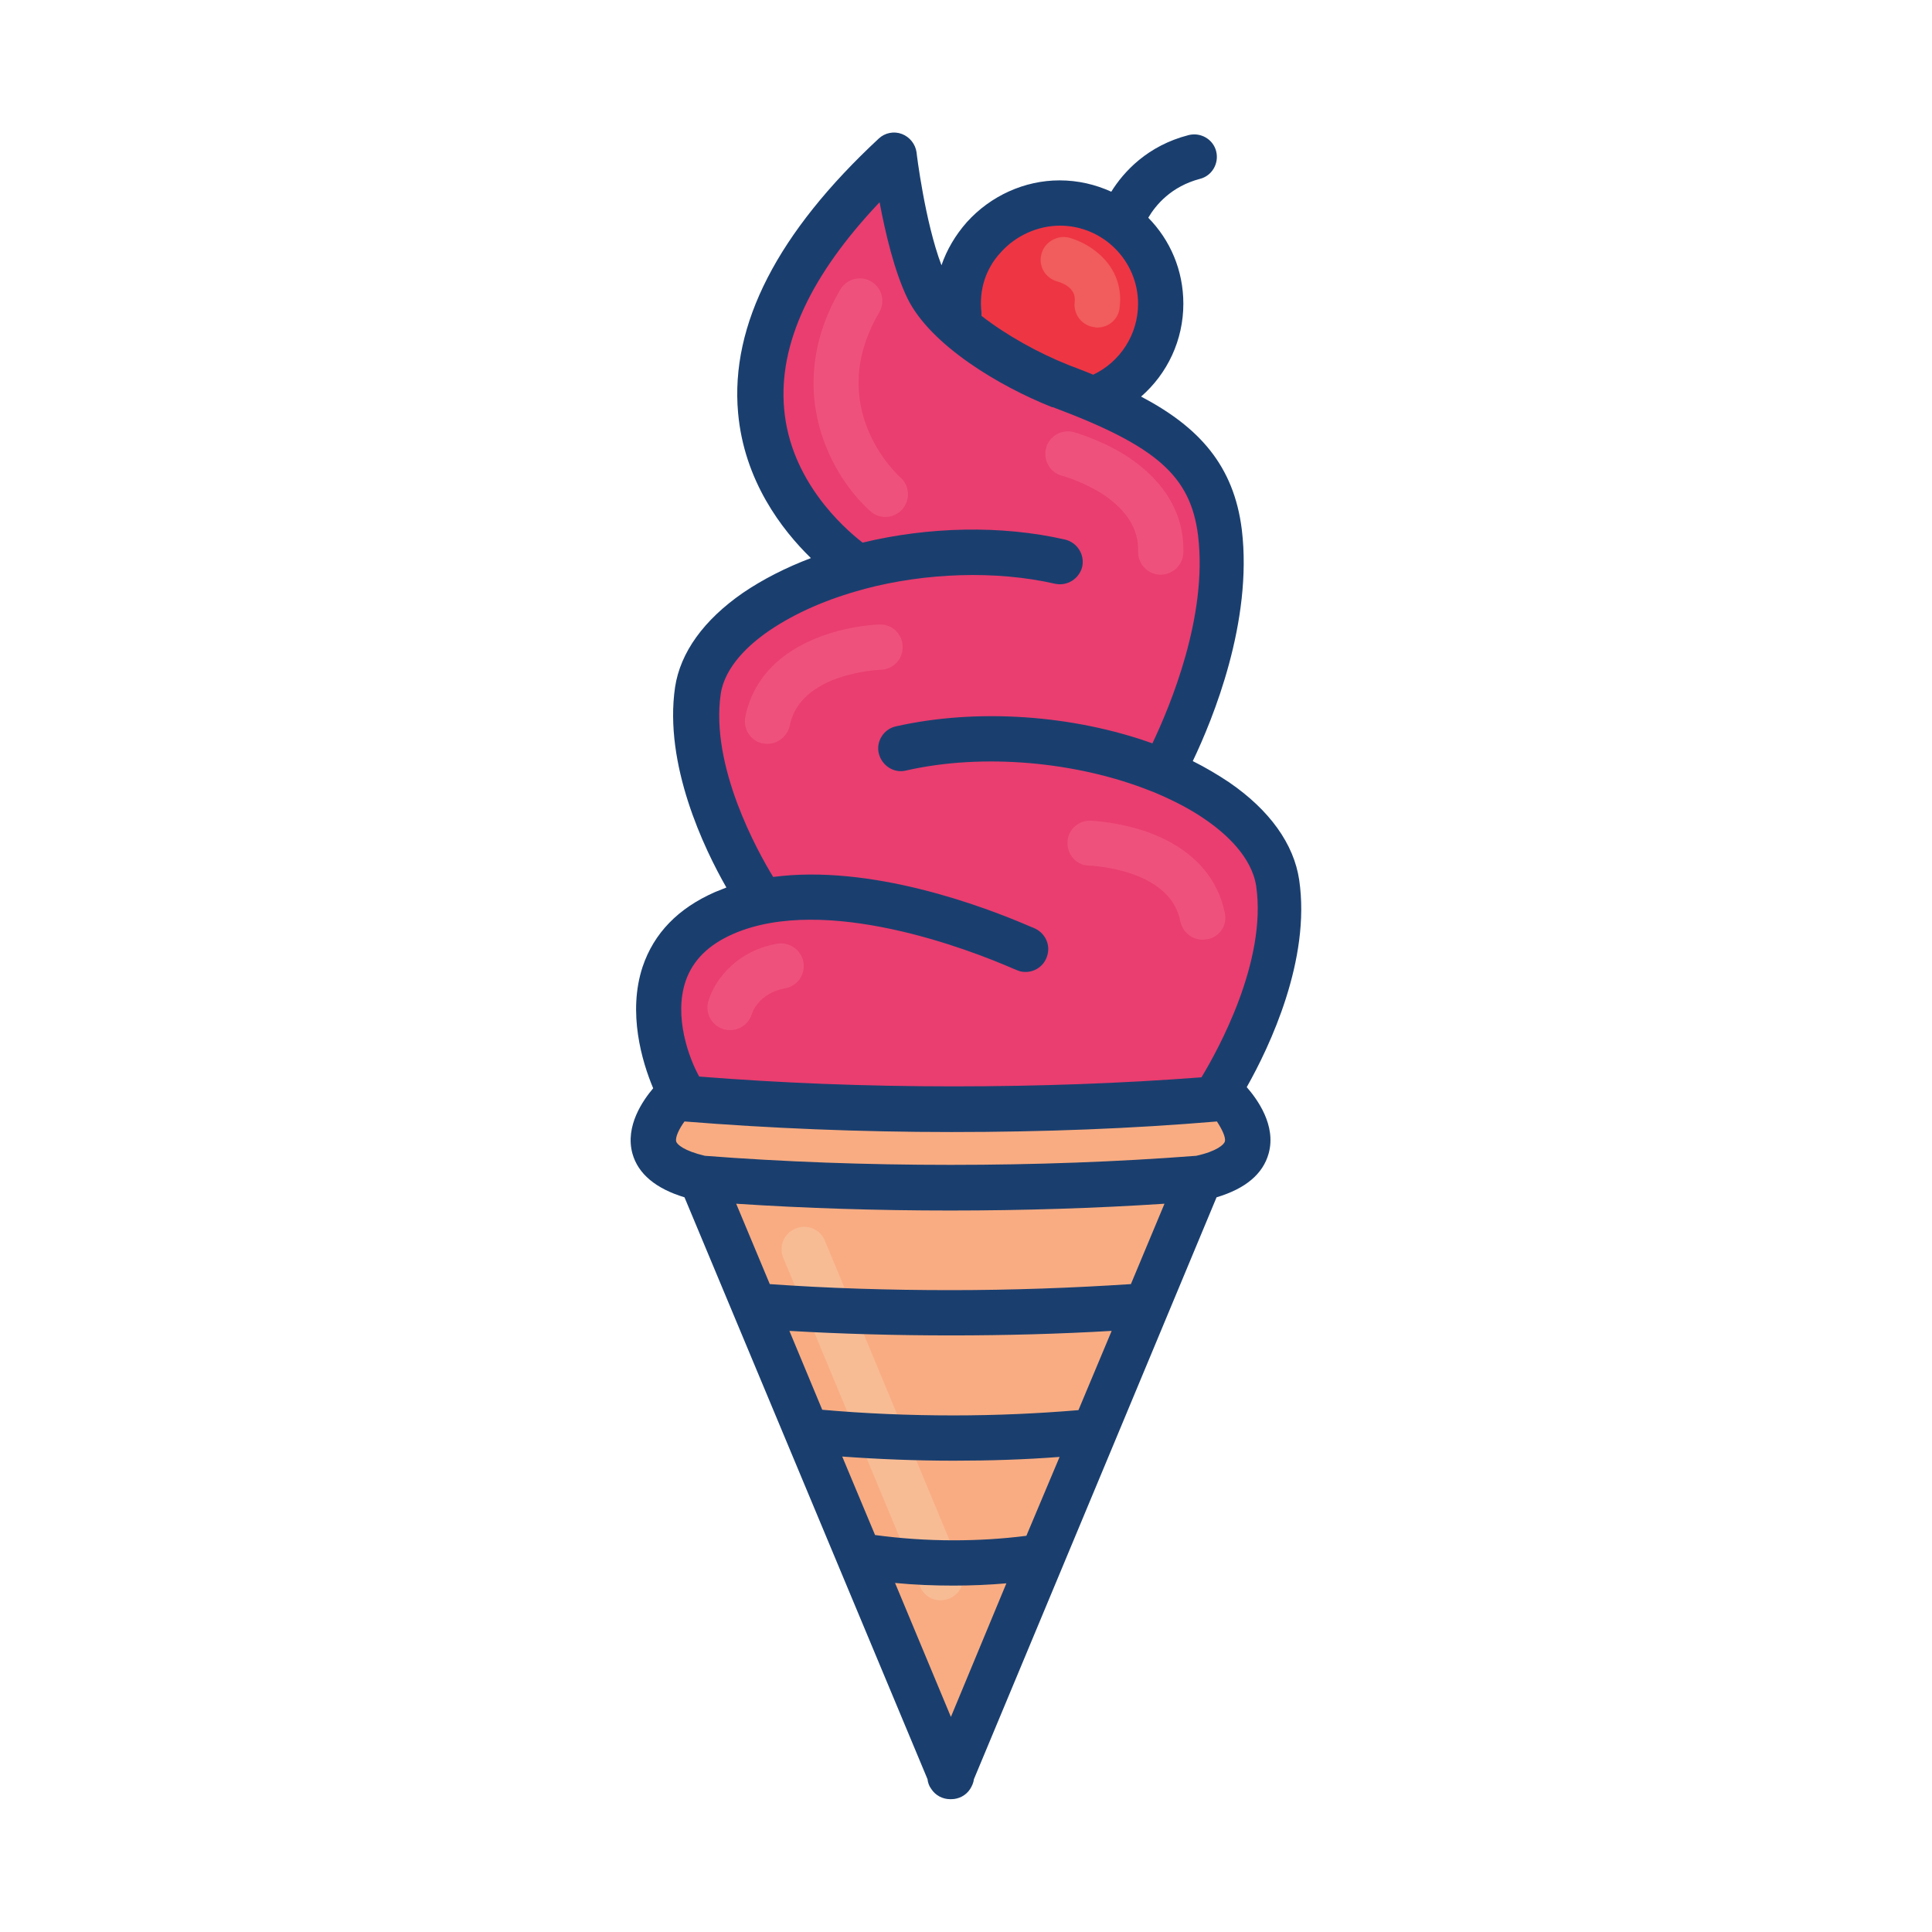
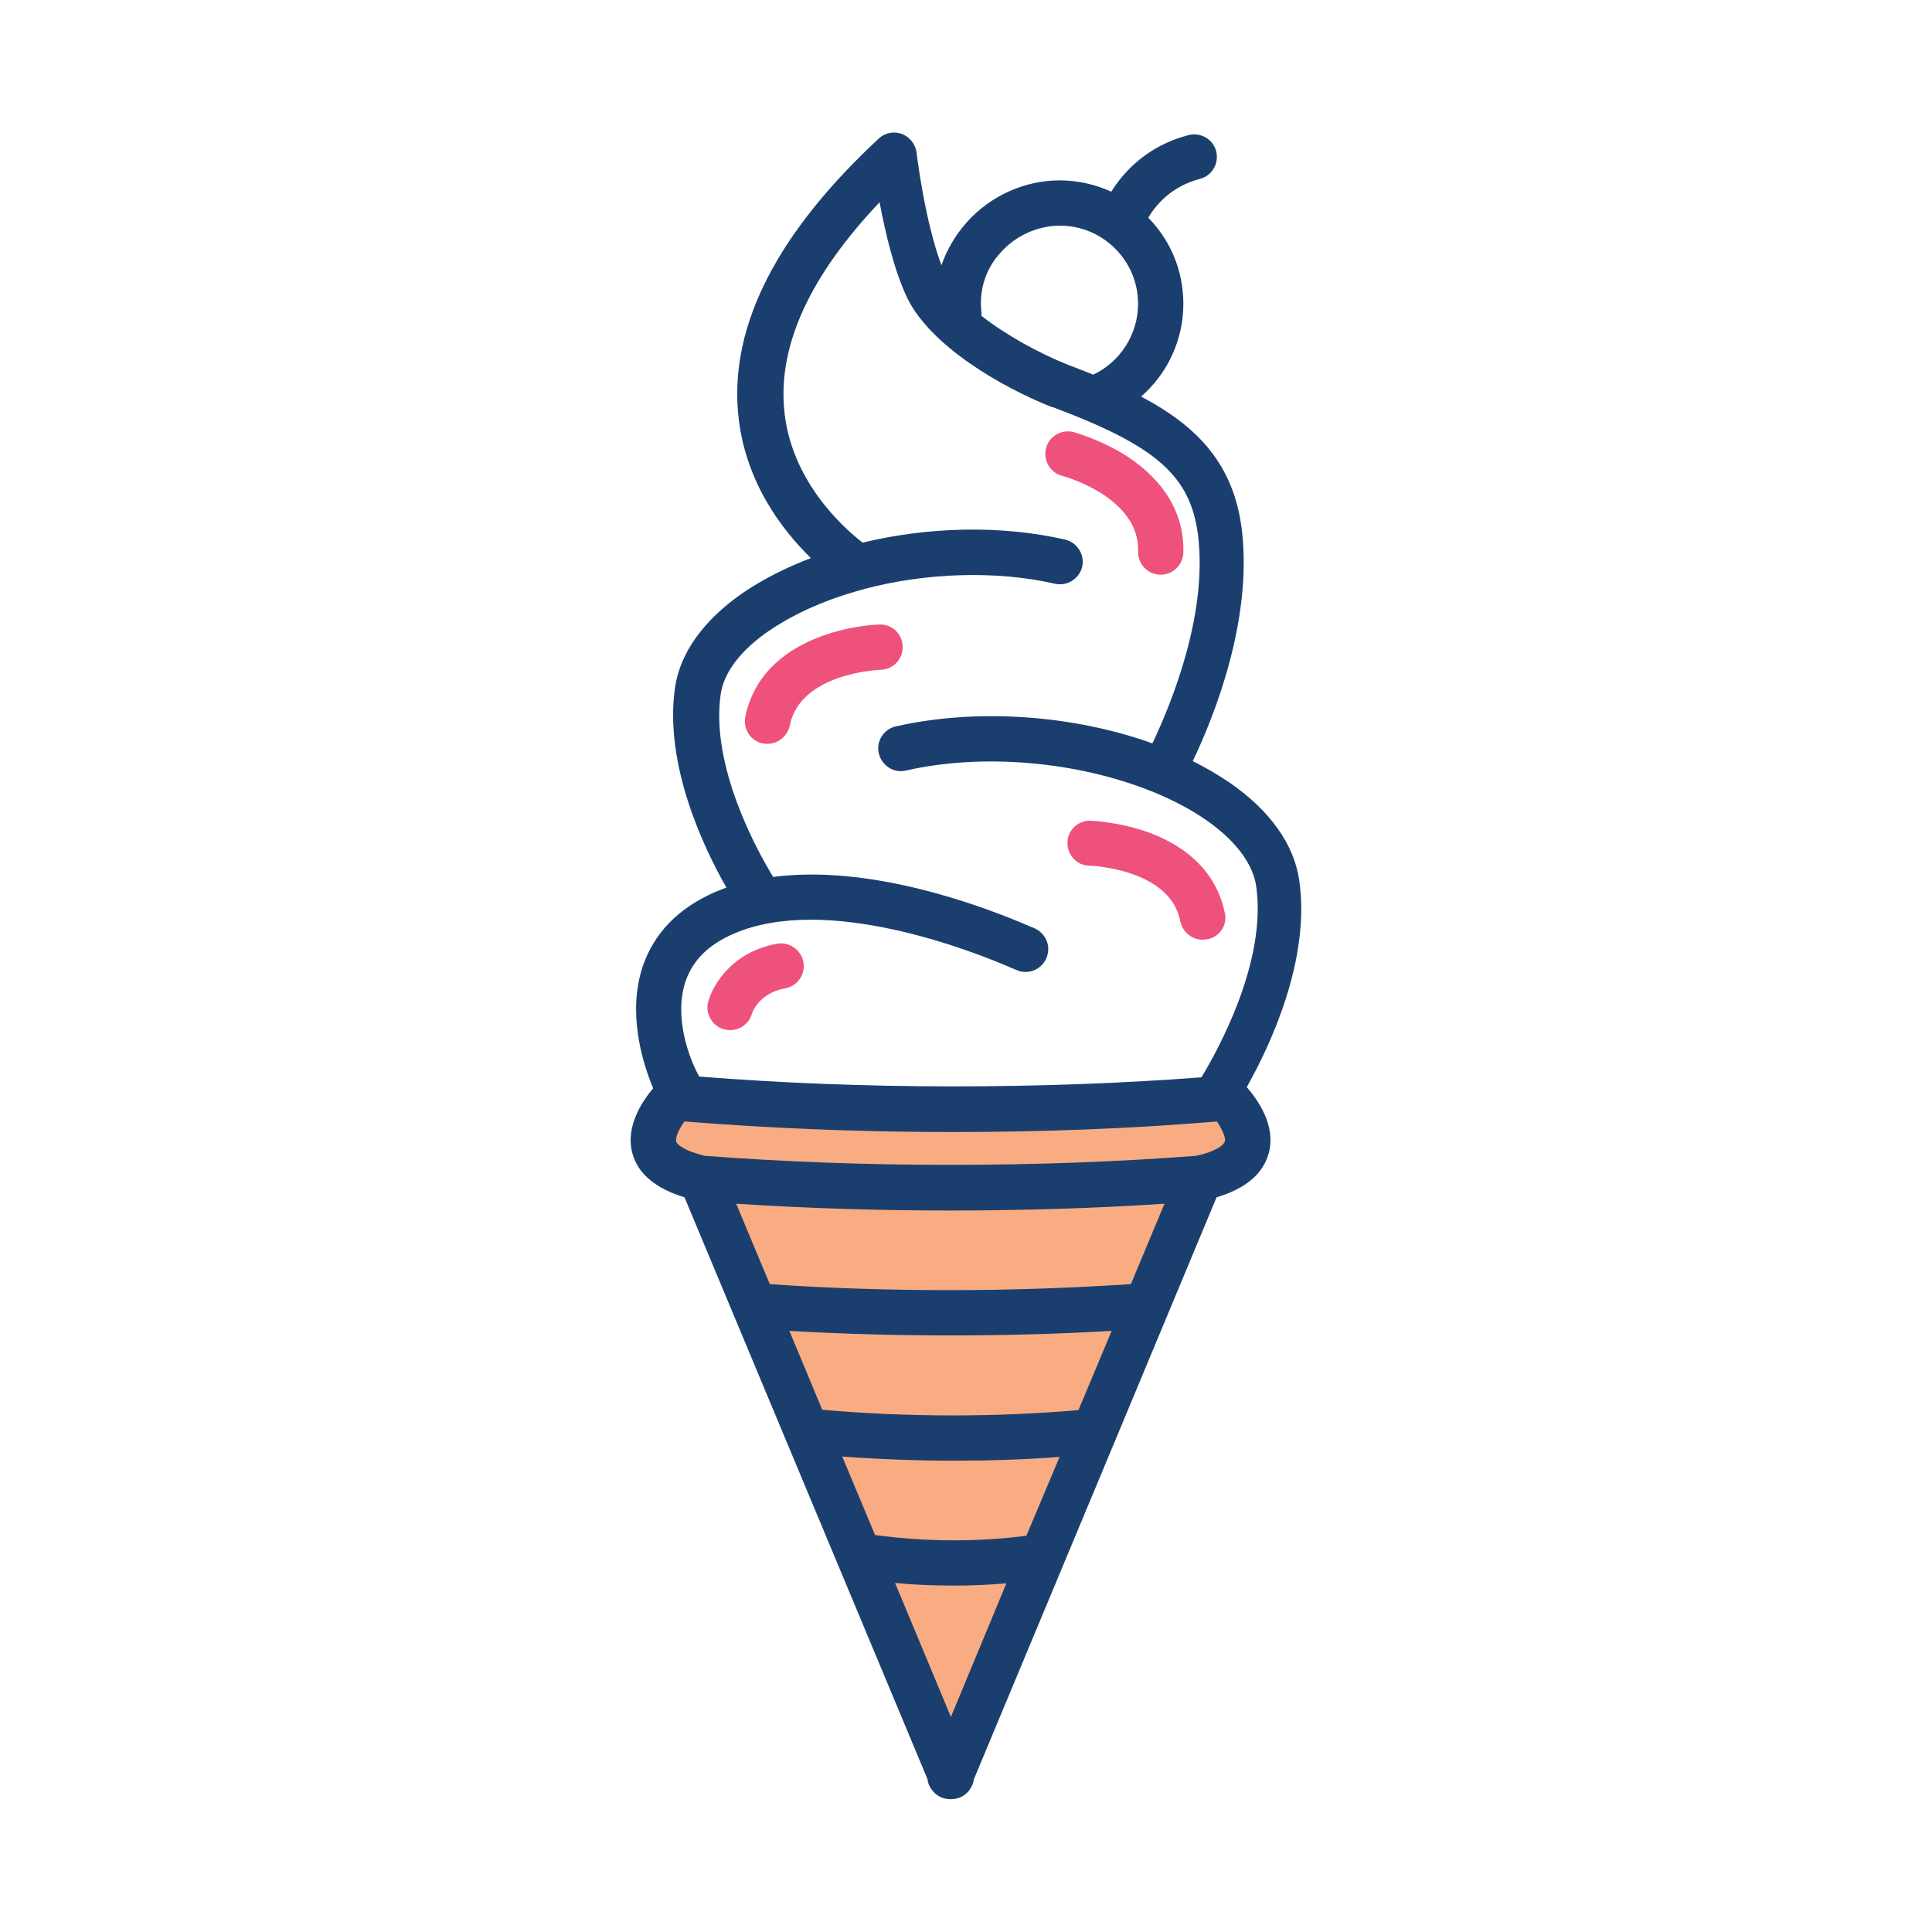
<svg xmlns="http://www.w3.org/2000/svg" id="Layer_1" style="enable-background:new 0 0 512 512;" version="1.1" viewBox="0 0 512 512" xml:space="preserve">
  <style type="text/css">
	.st0{fill:#F9AC82;}
	.st1{fill:#EE3544;}
	.st2{fill:#E93E6F;}
	.st3{fill:#EF517D;}
	.st4{fill:#F15C5C;}
	.st5{fill:#F8BC95;}
	.st6{fill:#1A3F6F;}
</style>
  <g>
    <path class="st0" d="M318.1,312.1l-66.2,155.3h0.3l-64.6-154.8c0,0-26.8-4.5-7.3-21.2l0,0c0,0,67.7,6.5,140.7,0l0,0   C320.9,291.5,343.8,304.3,318.1,312.1z" />
-     <path class="st1" d="M289.7,105.7c0,0,17.9-13.6,17.9-25.3c0-14.8-12-26.7-26.7-26.7c-14.8,0-28.6,12.8-26.7,29.7   C254.2,83.4,259.9,96,289.7,105.7z" />
-     <path class="st2" d="M320.9,291.5c-22.5,1.9-43.6,3-69.5,3c-26.1,0-48.7-1.1-71.3-3c0,0-20-35.5,11-49.1c3-1.3,6.1-2.7,9.1-4.3   c0,0-19.8-29.4-16.1-54.6c2.1-14.8,19.2-26.8,42.3-32.7c0,0-64.1-40.8,9.8-109.2c0,0,2.8,23.2,8.7,35.3   c5.2,10.7,22.5,20.8,35.2,25.9c25.8,9.6,39.8,18.5,42.3,38.9c3.7,30.1-15.3,63.5-15.3,63.5c17.1,6.9,28.7,17.2,30.5,29.4   C341.5,260.8,320.9,291.5,320.9,291.5z" />
    <g>
      <path class="st3" d="M205.9,250.1c-11.6,2.1-16.9,10.6-18.2,15.3c-0.9,3.2,1,6.5,4.2,7.4c0.5,0.1,1.1,0.2,1.6,0.2    c2.6,0,5-1.7,5.8-4.4c0-0.1,1.7-5.4,8.8-6.7c3.3-0.6,5.4-3.7,4.8-7C212.3,251.7,209.1,249.5,205.9,250.1z" />
-       <path class="st3" d="M233,82.8c1.7-2.9,0.7-6.5-2.1-8.2c-2.9-1.7-6.5-0.7-8.2,2.1c-15.8,27.1-1.7,50.3,8,58.8    c1.1,1,2.5,1.5,3.9,1.5c1.7,0,3.3-0.7,4.5-2c2.2-2.5,2-6.3-0.5-8.5C237.8,125.8,218.3,107.9,233,82.8z" />
      <path class="st3" d="M301.6,146.1c-0.1,3.3,2.5,6.1,5.8,6.2c0.1,0,0.1,0,0.2,0c3.2,0,5.9-2.6,6-5.8c0.3-10.1-4.8-18.9-14.8-25.5    c-7-4.5-14-6.4-14.3-6.5c-3.2-0.8-6.5,1.1-7.3,4.3c-0.8,3.2,1.1,6.5,4.3,7.3c0.1,0,5.5,1.5,10.8,4.9    C298.6,135.2,301.8,140.3,301.6,146.1z" />
      <path class="st3" d="M233.1,165.5c-0.3,0-7.6,0.2-15.4,3.1c-11.2,4.1-18.2,11.5-20.2,21.4c-0.6,3.2,1.4,6.3,4.5,7    c0.1,0,0.1,0,0.2,0c3.2,0.7,6.4-1.5,7.1-4.7c1.1-5.7,5.4-9.9,12.5-12.5c5.9-2.1,11.5-2.3,11.6-2.3c3.3-0.1,5.9-2.8,5.8-6.1    C239.2,168,236.4,165.4,233.1,165.5z" />
      <path class="st3" d="M324.6,242c-2-9.9-9-17.3-20.2-21.4c-7.8-2.8-15.1-3.1-15.4-3.1c-3.3-0.1-6.1,2.5-6.1,5.8    c-0.1,3.3,2.5,6.1,5.8,6.1c0.1,0,5.7,0.2,11.6,2.3c7.2,2.6,11.4,6.8,12.5,12.5c0.7,3.2,3.8,5.4,7.1,4.7c0.1,0,0.1,0,0.2,0    C323.3,248.2,325.3,245.1,324.6,242z" />
    </g>
-     <path class="st4" d="M290.8,86.8c-0.3,0-0.5,0-0.8-0.1c-3.3-0.4-5.6-3.4-5.2-6.7c0.5-3.7-3.4-5.1-4.6-5.4c-3.2-0.9-5.1-4.1-4.2-7.3   c0.8-3.2,4.2-5.1,7.4-4.3c0.6,0.2,3.9,1.1,7,3.6c4.8,3.7,7.1,9.1,6.3,15C296.4,84.6,293.8,86.8,290.8,86.8z" />
-     <path class="st5" d="M249.3,424.1c-2.4,0-4.6-1.4-5.5-3.7l-36.2-87c-1.3-3.1,0.2-6.6,3.2-7.8c3.1-1.3,6.6,0.2,7.8,3.2l36.2,87   c1.3,3.1-0.2,6.6-3.2,7.8C250.9,423.9,250.1,424.1,249.3,424.1z" />
    <path class="st6" d="M330.4,288.1c6.1-10.8,17-33.8,13.9-54.9c-1.4-9.5-7.8-18.5-18.6-25.9c-3-2-6.2-3.9-9.6-5.6   c5.4-11.3,15.9-37,13-61.3c-2.1-17-11.3-27.2-26.7-35.3c7-6.1,11.2-15,11.2-24.6c0-8.9-3.5-16.9-9.3-22.8c2-3.4,6.1-8.3,13.7-10.3   c3.2-0.8,5.1-4.1,4.3-7.3c-0.8-3.2-4.1-5.1-7.3-4.3c-10.9,2.8-17.2,9.7-20.5,15c-4.2-1.9-8.8-3-13.7-3c-9.3,0-18.3,4.1-24.6,11.1   c-3,3.4-5.3,7.3-6.7,11.4c-4.4-11.6-6.6-29.7-6.6-29.9c-0.3-2.2-1.8-4.1-3.9-4.9c-2.1-0.8-4.5-0.3-6.1,1.2   c-26.8,24.9-39.4,49.3-37.3,72.7c1.6,18,11.6,31,19.3,38.5c-6.6,2.5-12.7,5.6-18,9.2c-10.4,7.2-16.6,15.8-18,25   c-3,20.5,7.7,42.8,13.6,53.1c-1,0.4-2,0.8-3,1.2c-9.8,4.3-16.2,10.9-19.2,19.8c-4,12.1-0.2,25.1,2.8,32.2c-2.7,3.2-7.5,10-5.5,17.3   c1.5,5.4,6.2,9.3,13.8,11.6l64.4,154.2c0.1,0.9,0.4,1.8,1,2.6c1.1,1.7,3,2.7,5,2.7h0.3c2,0,3.9-1,5-2.7c0.5-0.8,0.9-1.7,1-2.6   l37.5-89.9c0,0,0,0,0,0l26.8-64.3c7.7-2.3,12.3-6.2,13.8-11.6C338.3,298.2,333.1,291.2,330.4,288.1   C330.4,288.1,330.4,288.1,330.4,288.1z M265.2,66.9c4-4.5,9.9-7.1,15.7-7.1c11.4,0,20.7,9.3,20.7,20.7c0,8.1-4.7,15.4-11.9,18.8   c-2.1-0.9-4.3-1.7-6.6-2.6c-7.8-3.1-16.5-7.9-23-13c0-0.3,0-0.6,0-0.9C259.4,76.9,261.2,71.2,265.2,66.9z M181.7,260   c1.9-5.5,6-9.6,12.6-12.5c24.5-10.7,63,4.3,74.2,9.2c0.9,0.4,1.3,0.5,1.8,0.7c3.2,0.8,6.5-1.1,7.3-4.4c0.8-3-0.9-6-3.7-7.1   c-0.1-0.1-0.3-0.1-0.5-0.2c-13.1-5.7-42.7-16.7-68.5-13.3c-4.1-6.7-16.7-29.3-13.9-48.5c1.1-7.3,7.6-13.2,12.9-16.8   c6.9-4.7,15.5-8.4,24.8-10.9c0.1,0,0.2,0,0.3-0.1c16.2-4.3,34.8-5,50.6-1.4c3.2,0.7,6.4-1.3,7.2-4.5c0.7-3.2-1.3-6.4-4.5-7.2   c-17-3.9-36.3-3.4-53.7,0.8c-5.3-4.1-19.2-16.6-20.8-35.5c-1.5-17.1,7-35.4,25.3-54.7c1.5,8,3.9,18.3,7.4,25.5   c6.1,12.4,24.4,23.3,38.3,28.8c0,0,0,0,0.1,0c0,0,0,0,0.1,0c27.5,10.3,36.5,18.2,38.5,34c2.6,21.4-7.4,45.2-12.1,55.1   c-20.9-7.5-46.3-9.4-68-4.5c-3.2,0.7-5.3,4-4.5,7.2s4,5.3,7.2,4.5c20.6-4.7,45.5-2.3,64.8,5.4c0.9,0.3,1.2,0.5,2.2,0.9   c4.4,1.9,8.6,4.1,12.2,6.6c5.6,3.8,12.4,10,13.6,17.7c2.9,20-10.2,43.6-14.5,50.7c-21,1.6-43.1,2.4-65.8,2.4   c-23.3,0-45.9-0.9-67.3-2.6C182.6,280.5,178.5,269.4,181.7,260z M273.2,245.7c0.1,0,0.3,0.1,0.6,0.2   C273.6,245.8,273.4,245.7,273.2,245.7z M272,407c-6.2,0.8-12.7,1.2-19.3,1.2c-7.2,0-14.1-0.5-20.8-1.4l-8.7-20.8   c9.6,0.7,19.5,1.1,29.6,1.1c9.5,0,18.9-0.3,28-1L272,407z M285.8,373.7c-10.6,0.9-21.8,1.4-33.1,1.4c-11.9,0-23.6-0.5-34.8-1.5   l-8.7-20.9c13.8,0.8,28.2,1.2,42.9,1.2c14.5,0,28.8-0.4,42.5-1.2L285.8,373.7z M252,455l-14.8-35.5c5.1,0.5,10.3,0.7,15.5,0.7   c4.7,0,9.4-0.2,14-0.6L252,455z M299.7,340.3c-15.3,1-31.3,1.6-47.7,1.6c-16.5,0-32.7-0.5-48-1.6l-8.9-21.3   c18.3,1.2,37.3,1.8,56.7,1.8c19.4,0,38.5-0.6,56.8-1.8L299.7,340.3z M324.6,302.5c-0.2,0.8-2.1,2.6-7.6,3.8   c-20.8,1.6-42.7,2.4-65.1,2.4c-22.4,0-44.3-0.8-65.1-2.4c-5.5-1.3-7.4-3-7.6-3.8c-0.3-1.1,0.8-3.4,2.2-5.3   c22.5,1.8,46.3,2.8,70.8,2.8c24.3,0,47.9-0.9,70.3-2.8C323.8,299.2,324.9,301.4,324.6,302.5z" />
  </g>
</svg>